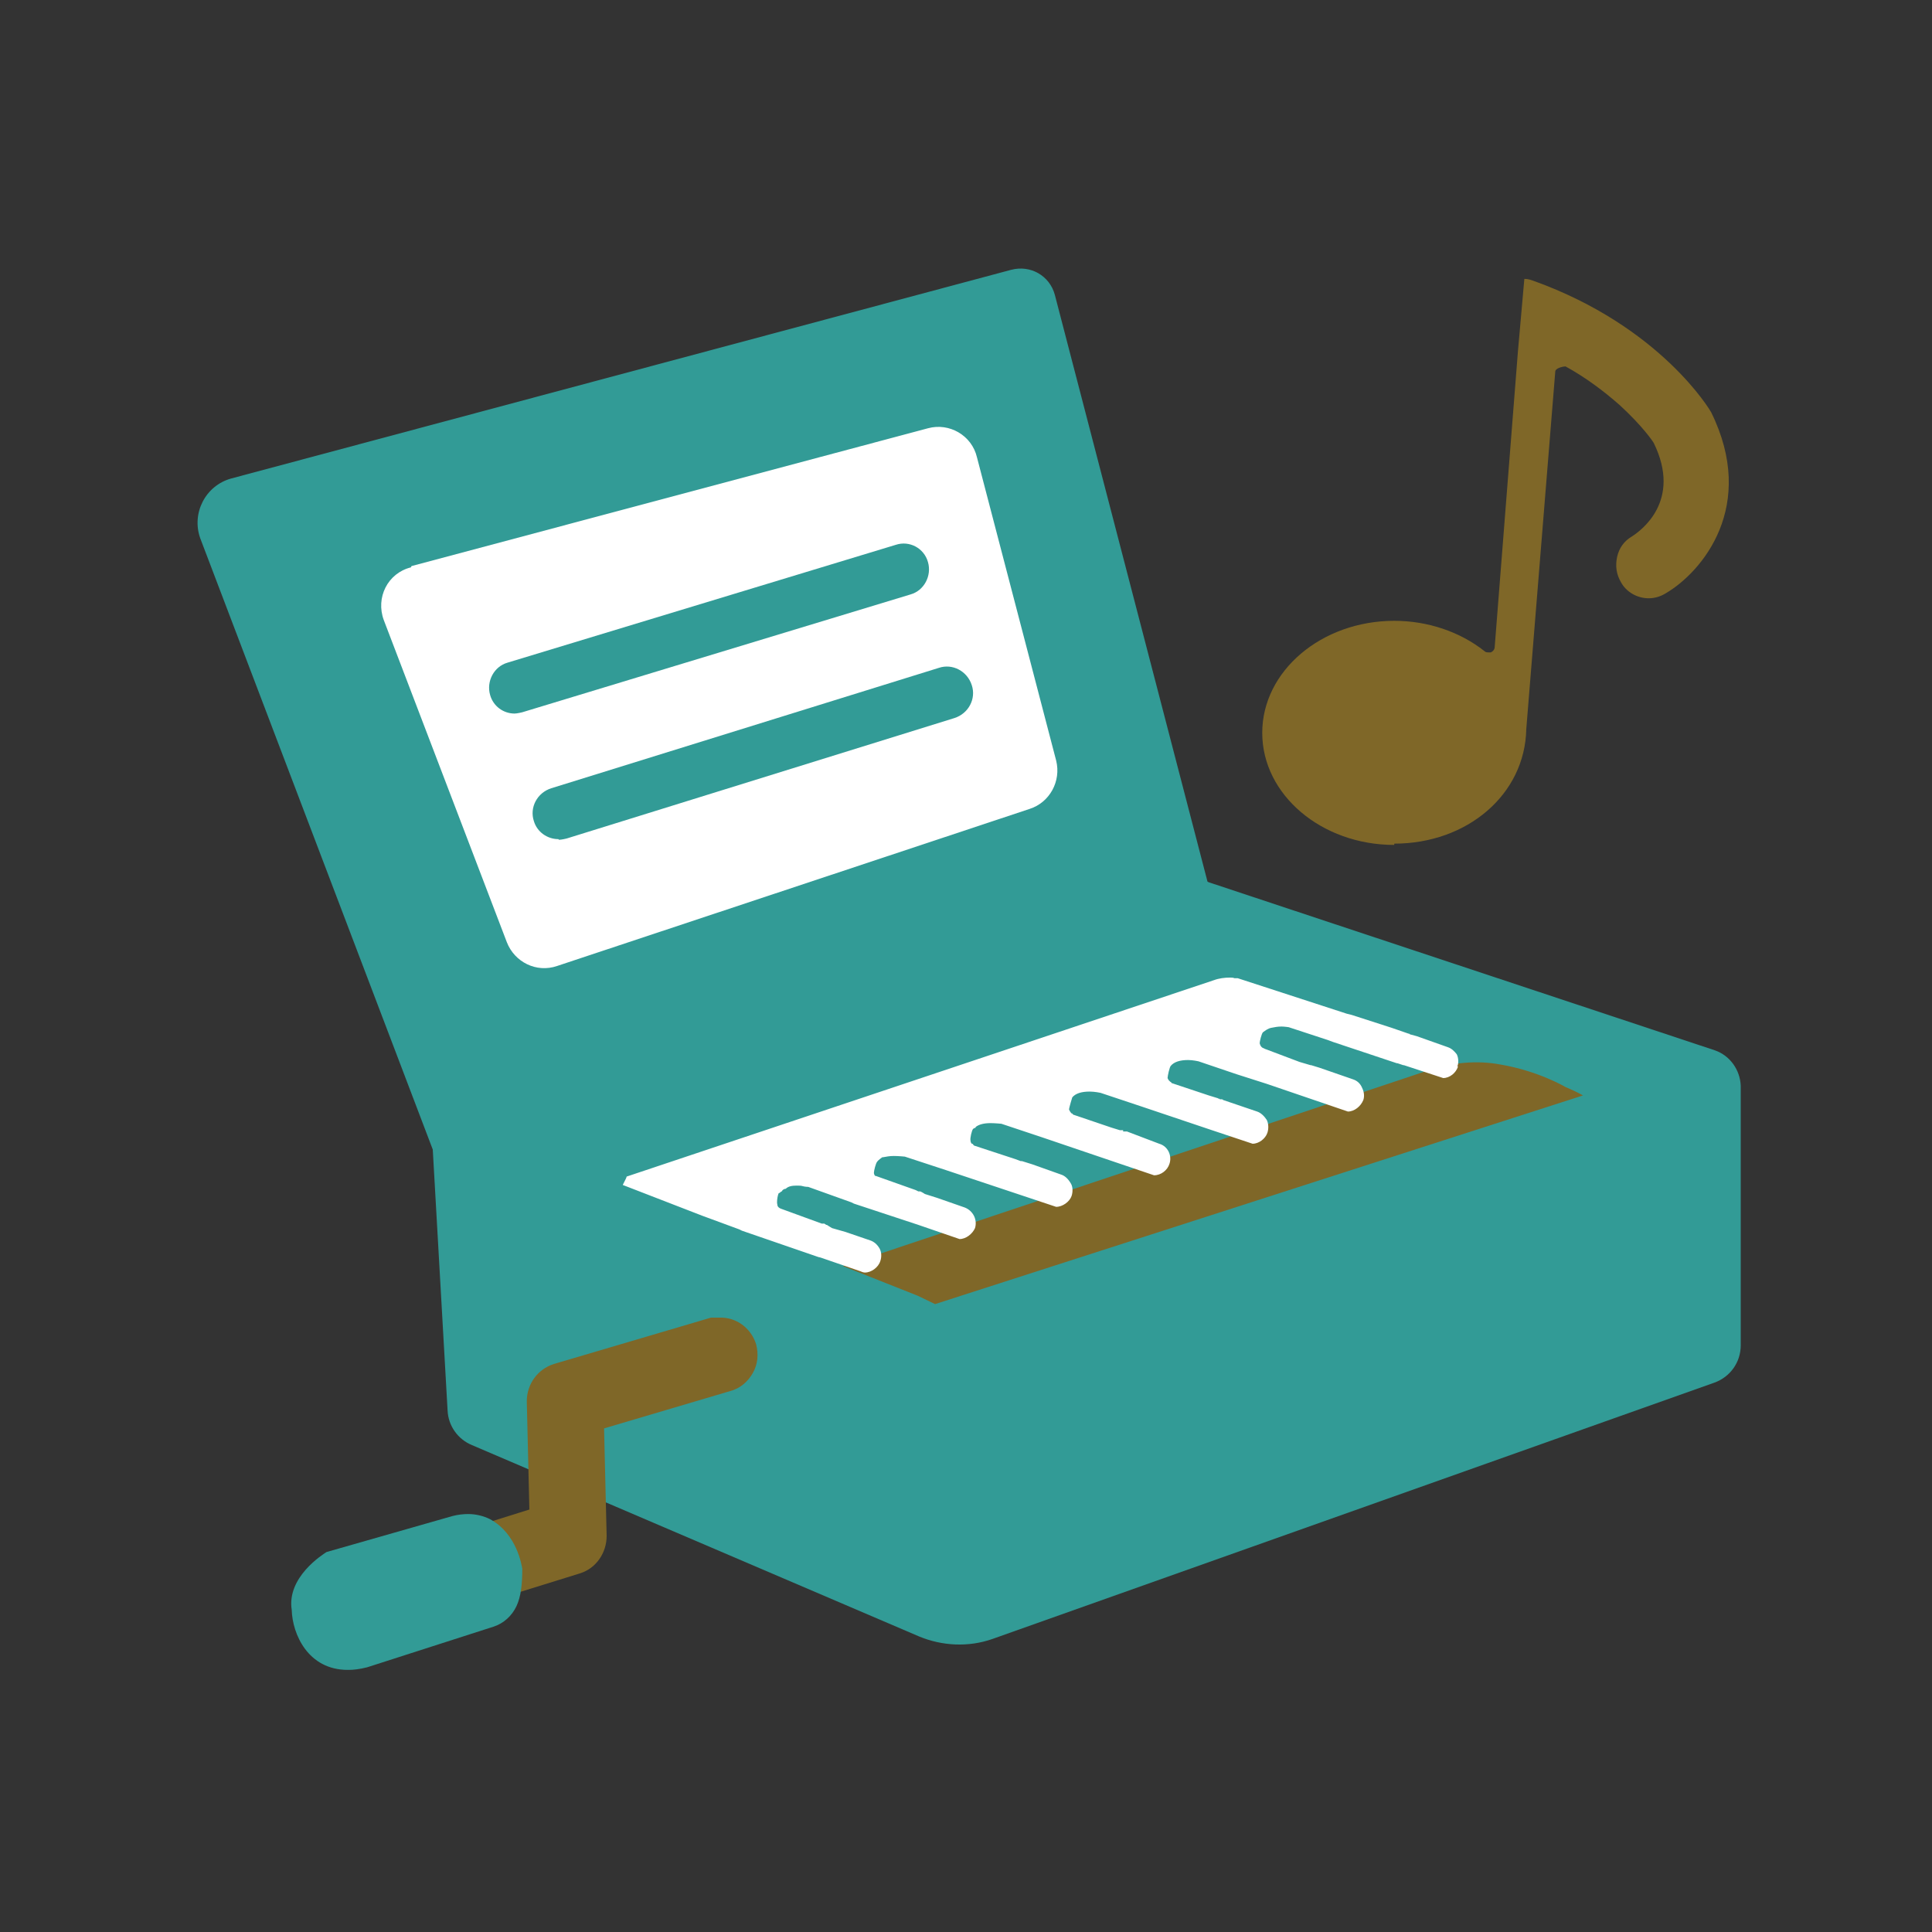
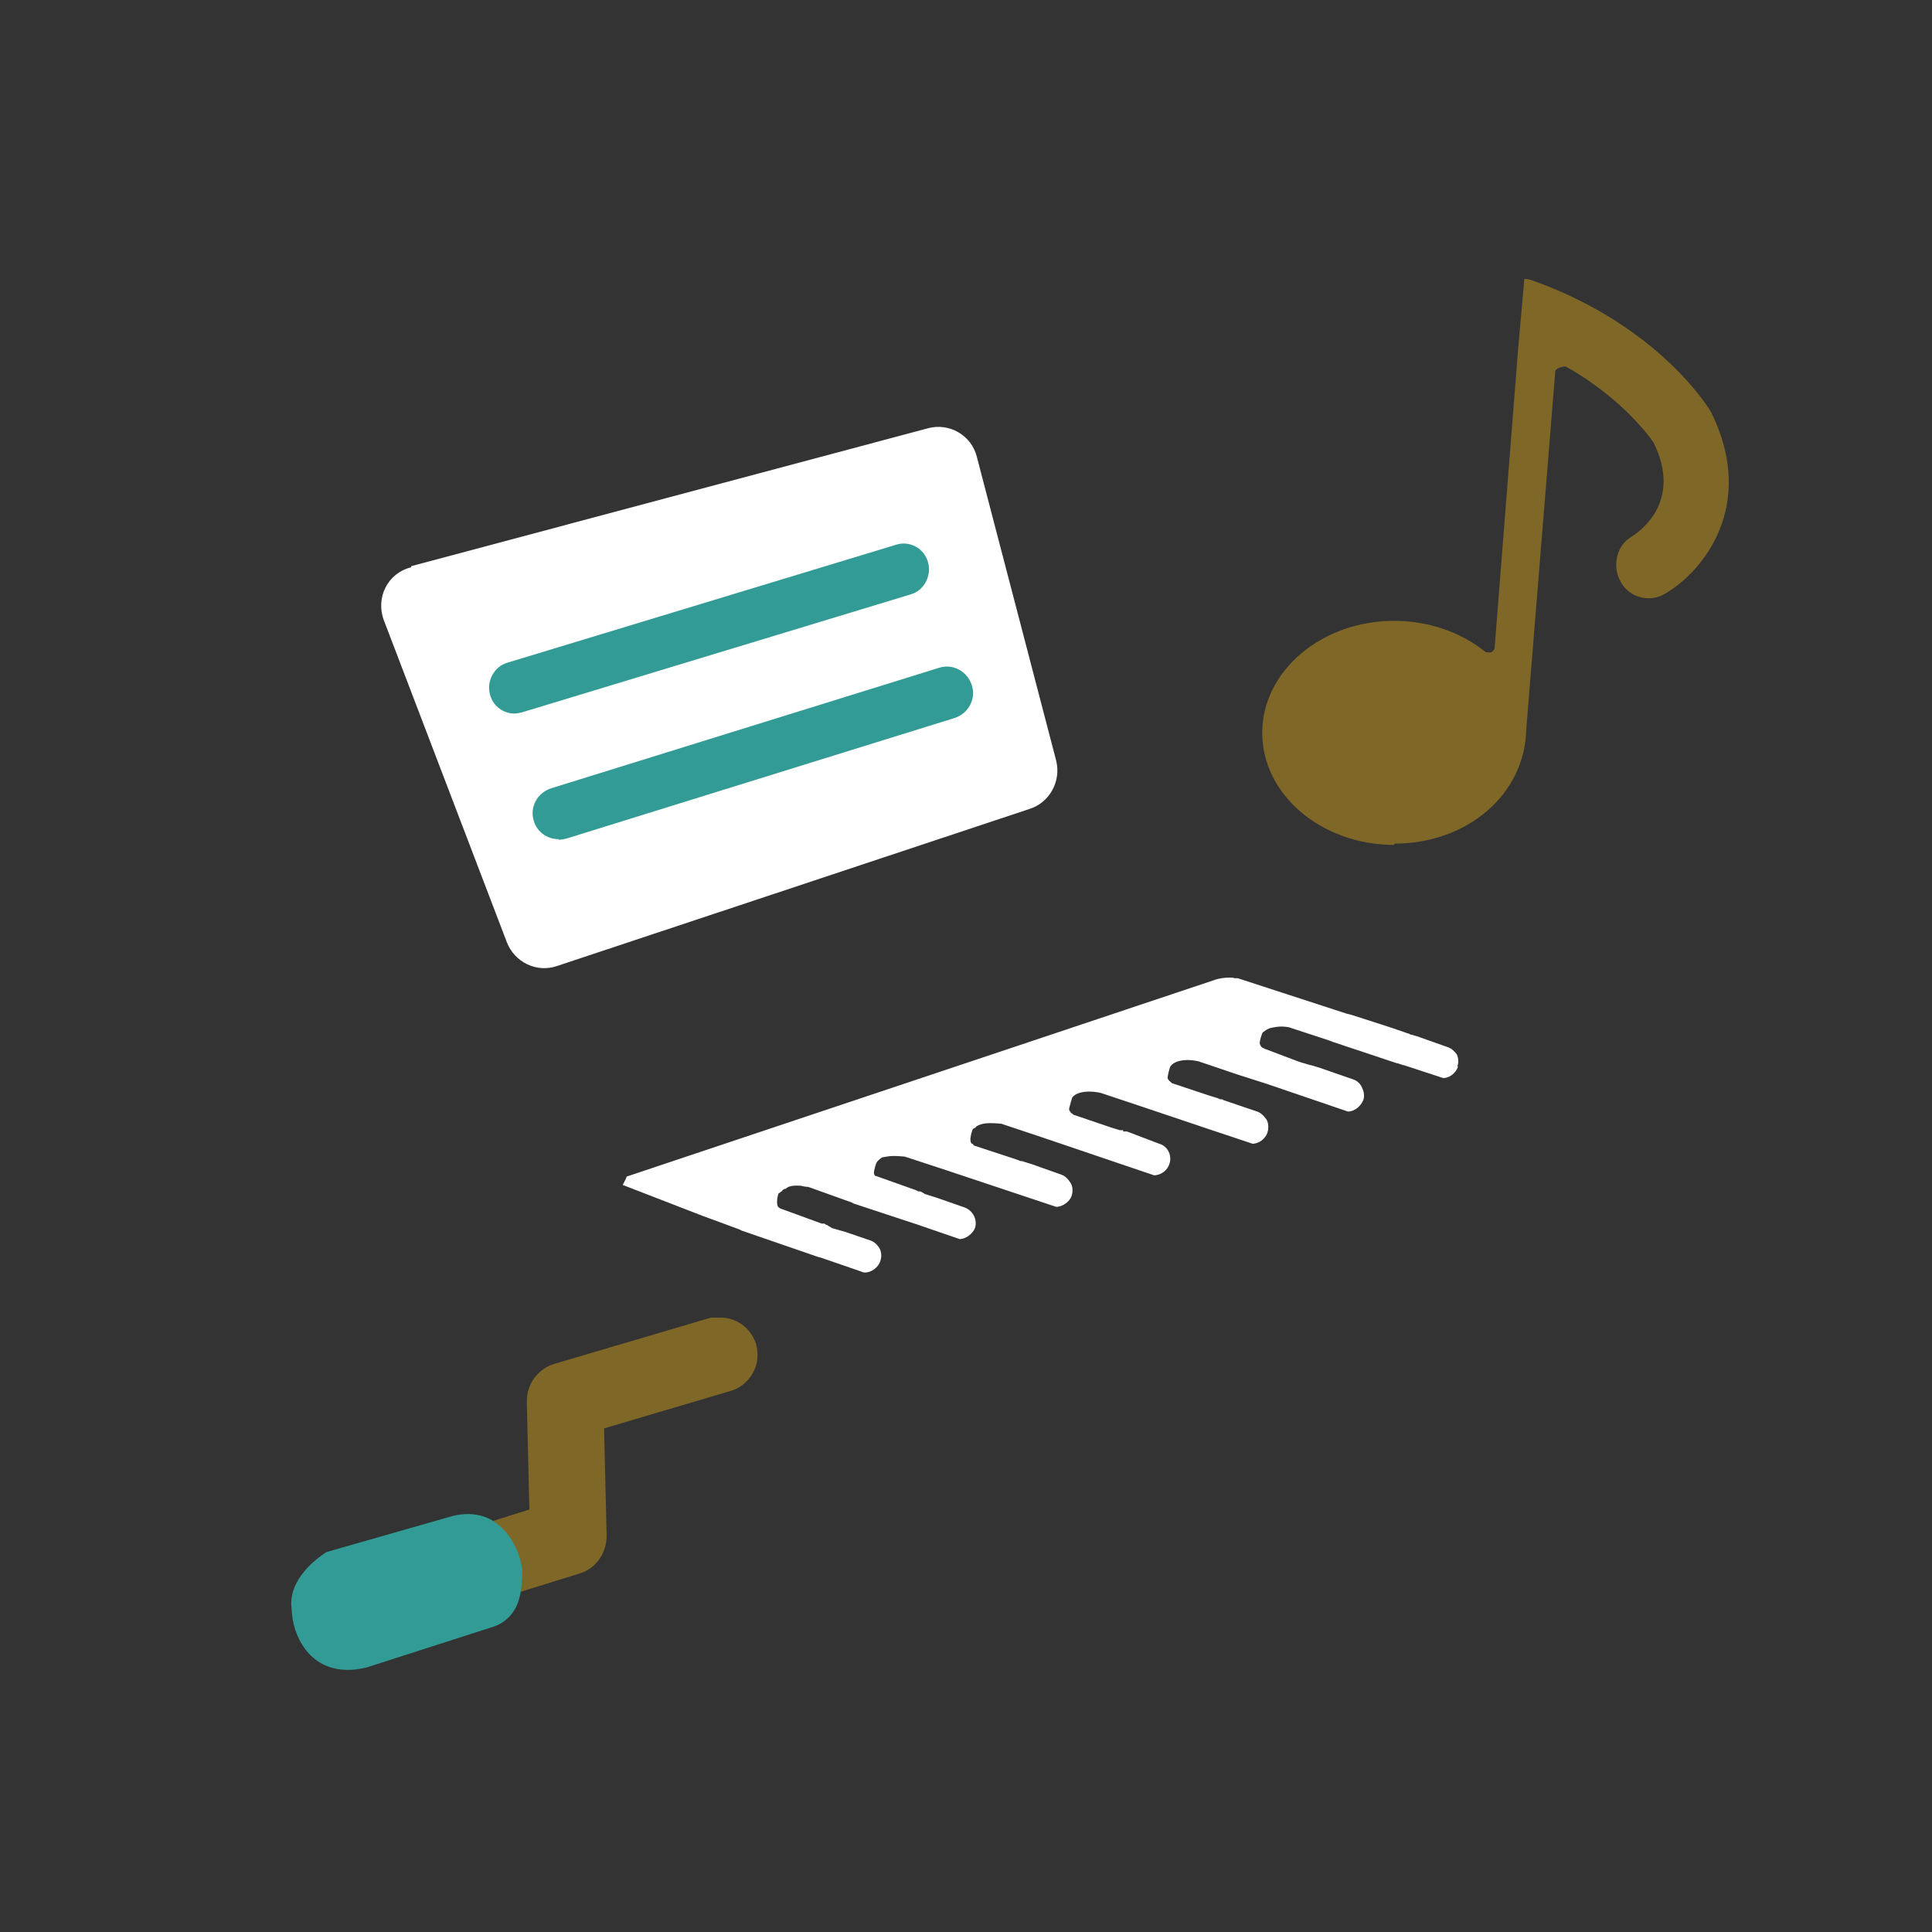
<svg xmlns="http://www.w3.org/2000/svg" id="_レイヤー_2" width="30" height="30" viewBox="0 0 30 30">
  <rect x="0" y="0" width="30" height="30" fill="#333333" stroke="none" />
  <defs>
    <style>.cls-1{fill:#7f6728;}.cls-2{fill:#fff;}.cls-3{fill:none;}.cls-4{fill:#329b96;}</style>
  </defs>
  <g id="_レイアウト">
-     <rect class="cls-3" width="30" height="30" />
-     <path class="cls-4" d="M18.75,13.69l-2.37-9.11c-.08-.3-.38-.47-.68-.39L3.59,7.43c-.4.11-.62.54-.48.93l3.61,9.49.23,4.05c.01.24.16.45.38.54l6.94,2.97c.36.15.77.17,1.14.04l11.21-3.98c.25-.09.41-.32.41-.58v-4.03c-.01-.25-.17-.47-.4-.55l-7.86-2.61Z" />
-     <path class="cls-1" d="M13.09,19.66l9.09-3.04c.36-.12.75-.16,1.12-.09.59.1,1.01.35,1.01.35h0c.17.07.27.13.27.13l-10.06,3.24-.27-.13h0s-1.16-.46-1.16-.46Z" />
    <path class="cls-1" d="M6.12,25.31c-.26,0-.49-.17-.56-.42-.05-.15-.03-.31.04-.45.07-.14.2-.24.35-.29l2.27-.71-.04-1.68c0-.27.17-.5.42-.58l2.44-.72h.13c.26-.01.49.16.57.41.04.15.03.31-.05.45s-.2.24-.35.28l-1.96.58.04,1.67c0,.26-.16.5-.41.58l-2.74.85h-.13Z" />
    <path class="cls-4" d="M5.4,25.93c-.62,0-.86-.56-.87-.93-.08-.51.48-.86.54-.9l1.96-.56c.08-.02.16-.03.24-.03.12,0,.24.03.34.08.42.23.49.72.5.77,0,.24-.02.43-.09.58-.07.15-.2.27-.36.32l-1.96.63c-.12.03-.21.04-.29.04Z" />
    <path class="cls-2" d="M6.39,8.79l8.02-2.14c.33-.09.68.11.76.45l1.23,4.71c.08.32-.1.65-.41.75l-7.34,2.44c-.32.11-.66-.06-.78-.37l-1.91-5c-.13-.35.06-.73.42-.82Z" />
    <path class="cls-4" d="M7.99,11.08c-.17,0-.33-.11-.38-.29-.06-.21.06-.44.27-.5l6.03-1.83c.21-.07.44.05.5.27.06.21-.06.44-.27.5l-6.03,1.83s-.08.02-.12.02Z" />
    <path class="cls-4" d="M8.67,13.03c-.17,0-.33-.11-.38-.28-.07-.21.05-.44.27-.51l6.02-1.87c.21-.07.44.05.51.27.07.21-.05.44-.27.51l-6.02,1.87s-.08.02-.12.02Z" />
    <path class="cls-2" d="M22.64,16.56c-.03.1-.13.18-.23.18l-.61-.2h-.01l-.09-.03h-.01l-.99-.33-.08-.03-.61-.2s-.07-.01-.11-.01c-.06,0-.11.01-.16.02-.05.01-.09.04-.13.07-.02.02-.05.14-.05.17.01.04.03.07.07.08,0,0,.01.01.02.01l.53.2.17.05h.01l.13.04.52.18c.06.02.11.06.14.13.03.06.04.13.02.19-.04.1-.14.18-.24.18l-1.26-.43-.47-.15-.59-.2s-.09-.02-.16-.02c-.13,0-.22.03-.27.09-.02.02-.05.16-.05.19.01.03.03.05.06.07,0,.01.01.01.01.01l.57.19.13.04s.01,0,.02.01c.01,0,.02,0,.02.01h.03s.02,0,.02.01l.53.18c.06.02.11.07.15.13.03.06.03.14.01.2-.03.09-.13.17-.23.17l-.63-.21-1.1-.37-.63-.21s-.09-.02-.17-.02c-.13,0-.22.03-.27.09h0s-.05.16-.05.19c.01.02.02.04.04.06h.01s.01.02.02.02l.59.2.13.04h.05v.02h.06s.5.19.5.19c.14.04.2.19.16.31-.03.1-.13.18-.24.18l-.62-.21-1.12-.38-.63-.21s-.1-.01-.17-.01c-.1,0-.18.02-.23.06t0,.01s-.03.01-.04.02c-.02.02-.05.15-.04.18,0,.02.01.04.02.05h.01s.01.01.01.01c0,0,.01.02.02.02l.64.21.08.03h.02l.16.05.45.16c.06.02.11.07.15.14.03.05.03.13.01.19-.03.09-.14.17-.24.17l-1.71-.57-.64-.21s-.1-.01-.17-.01-.11.01-.17.02h-.01s-.06.04-.08.07c-.02.02-.05.14-.05.17,0,.02.01.04.02.05h.01s.62.22.62.22l.04.02h.03s.02.01.02.01c.01,0,.01.01.02.01.01.01.02.01.03.02l.19.06.43.15c.13.05.2.19.16.32-.04.09-.14.17-.24.17l-.64-.22-1-.33-.04-.02-.67-.24s-.04,0-.08-.01c-.03-.01-.06-.01-.1-.01-.07,0-.13.01-.17.05-.01,0-.02,0-.03.01-.01,0-.02.01-.03.03-.01,0-.02.01-.03.02t-.02.01h0s-.01.03-.01.03c-.01.04-.02.11-.01.14,0,.04.03.06.06.07l.63.23h.04s.03.02.03.02h.01s.06.04.08.05l.21.06.38.13c.06.02.11.06.15.13.03.06.03.13.01.19-.03.1-.14.18-.24.18-.02,0-.05-.01-.07-.02l-.61-.21s-.03-.01-.04-.01l-1.19-.41-.04-.02-.57-.21-1.24-.48s.03-.06.05-.1c.01-.02.01-.03.01-.03l9.12-3.05c.08-.03.17-.04.25-.04.02,0,.05,0,.07.01h.01s.03,0,.04,0l1.69.55.08.02.62.2.26.09s.02,0,.02.01l.11.03.48.17c.06.02.1.06.14.11.03.06.03.14.01.19Z" />
    <path class="cls-1" d="M21.65,13.12c-1.13,0-2.05-.78-2.05-1.74s.92-1.74,2.05-1.74c.52,0,1.02.17,1.4.47.02.02.04.02.06.02.01,0,.03,0,.04,0,.04-.02.06-.05.06-.09l.36-4.58.1-1.13c.06,0,.11.02.14.03,1.98.71,2.75,2.02,2.76,2.04.72,1.46-.14,2.48-.7,2.81-.08.05-.17.08-.27.08-.18,0-.35-.1-.43-.25-.07-.12-.09-.25-.06-.39s.11-.25.23-.32c.14-.09.78-.55.34-1.45-.01-.02-.17-.26-.53-.59-.25-.22-.53-.43-.84-.6-.05,0-.16.03-.16.08l-.45,5.55c-.02,1.02-.92,1.78-2.05,1.78Z" />
  </g>
</svg>